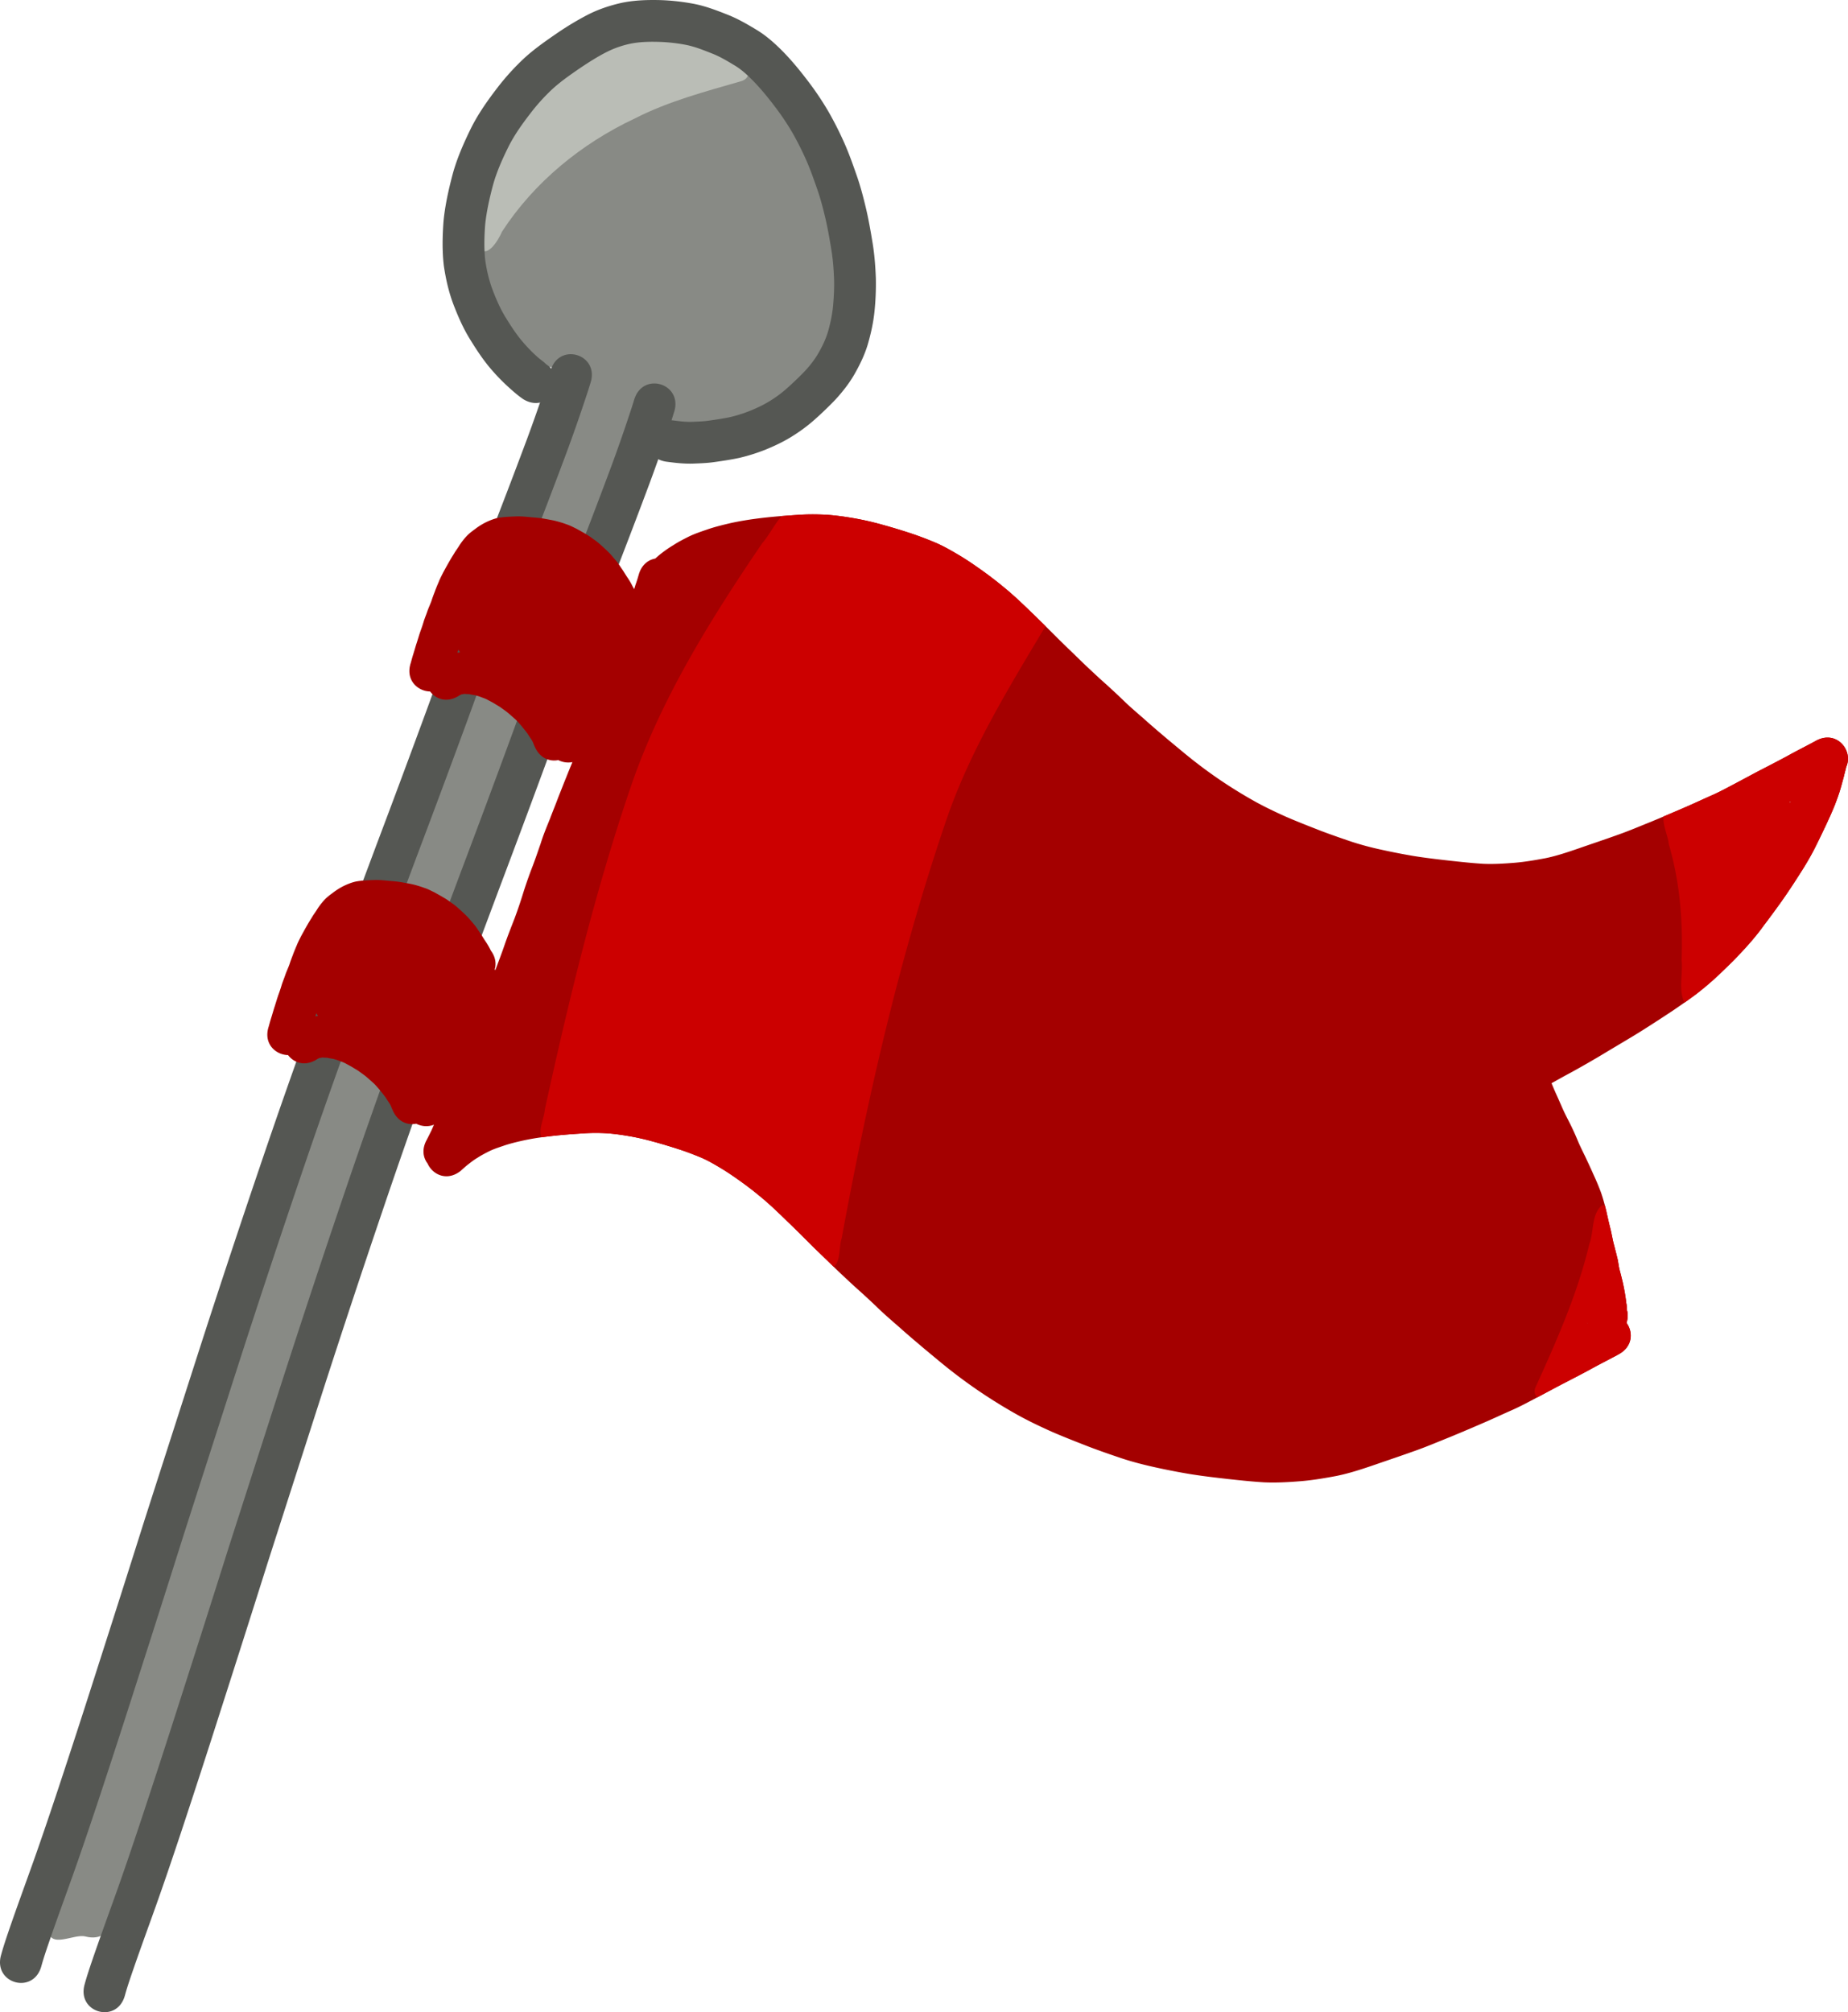
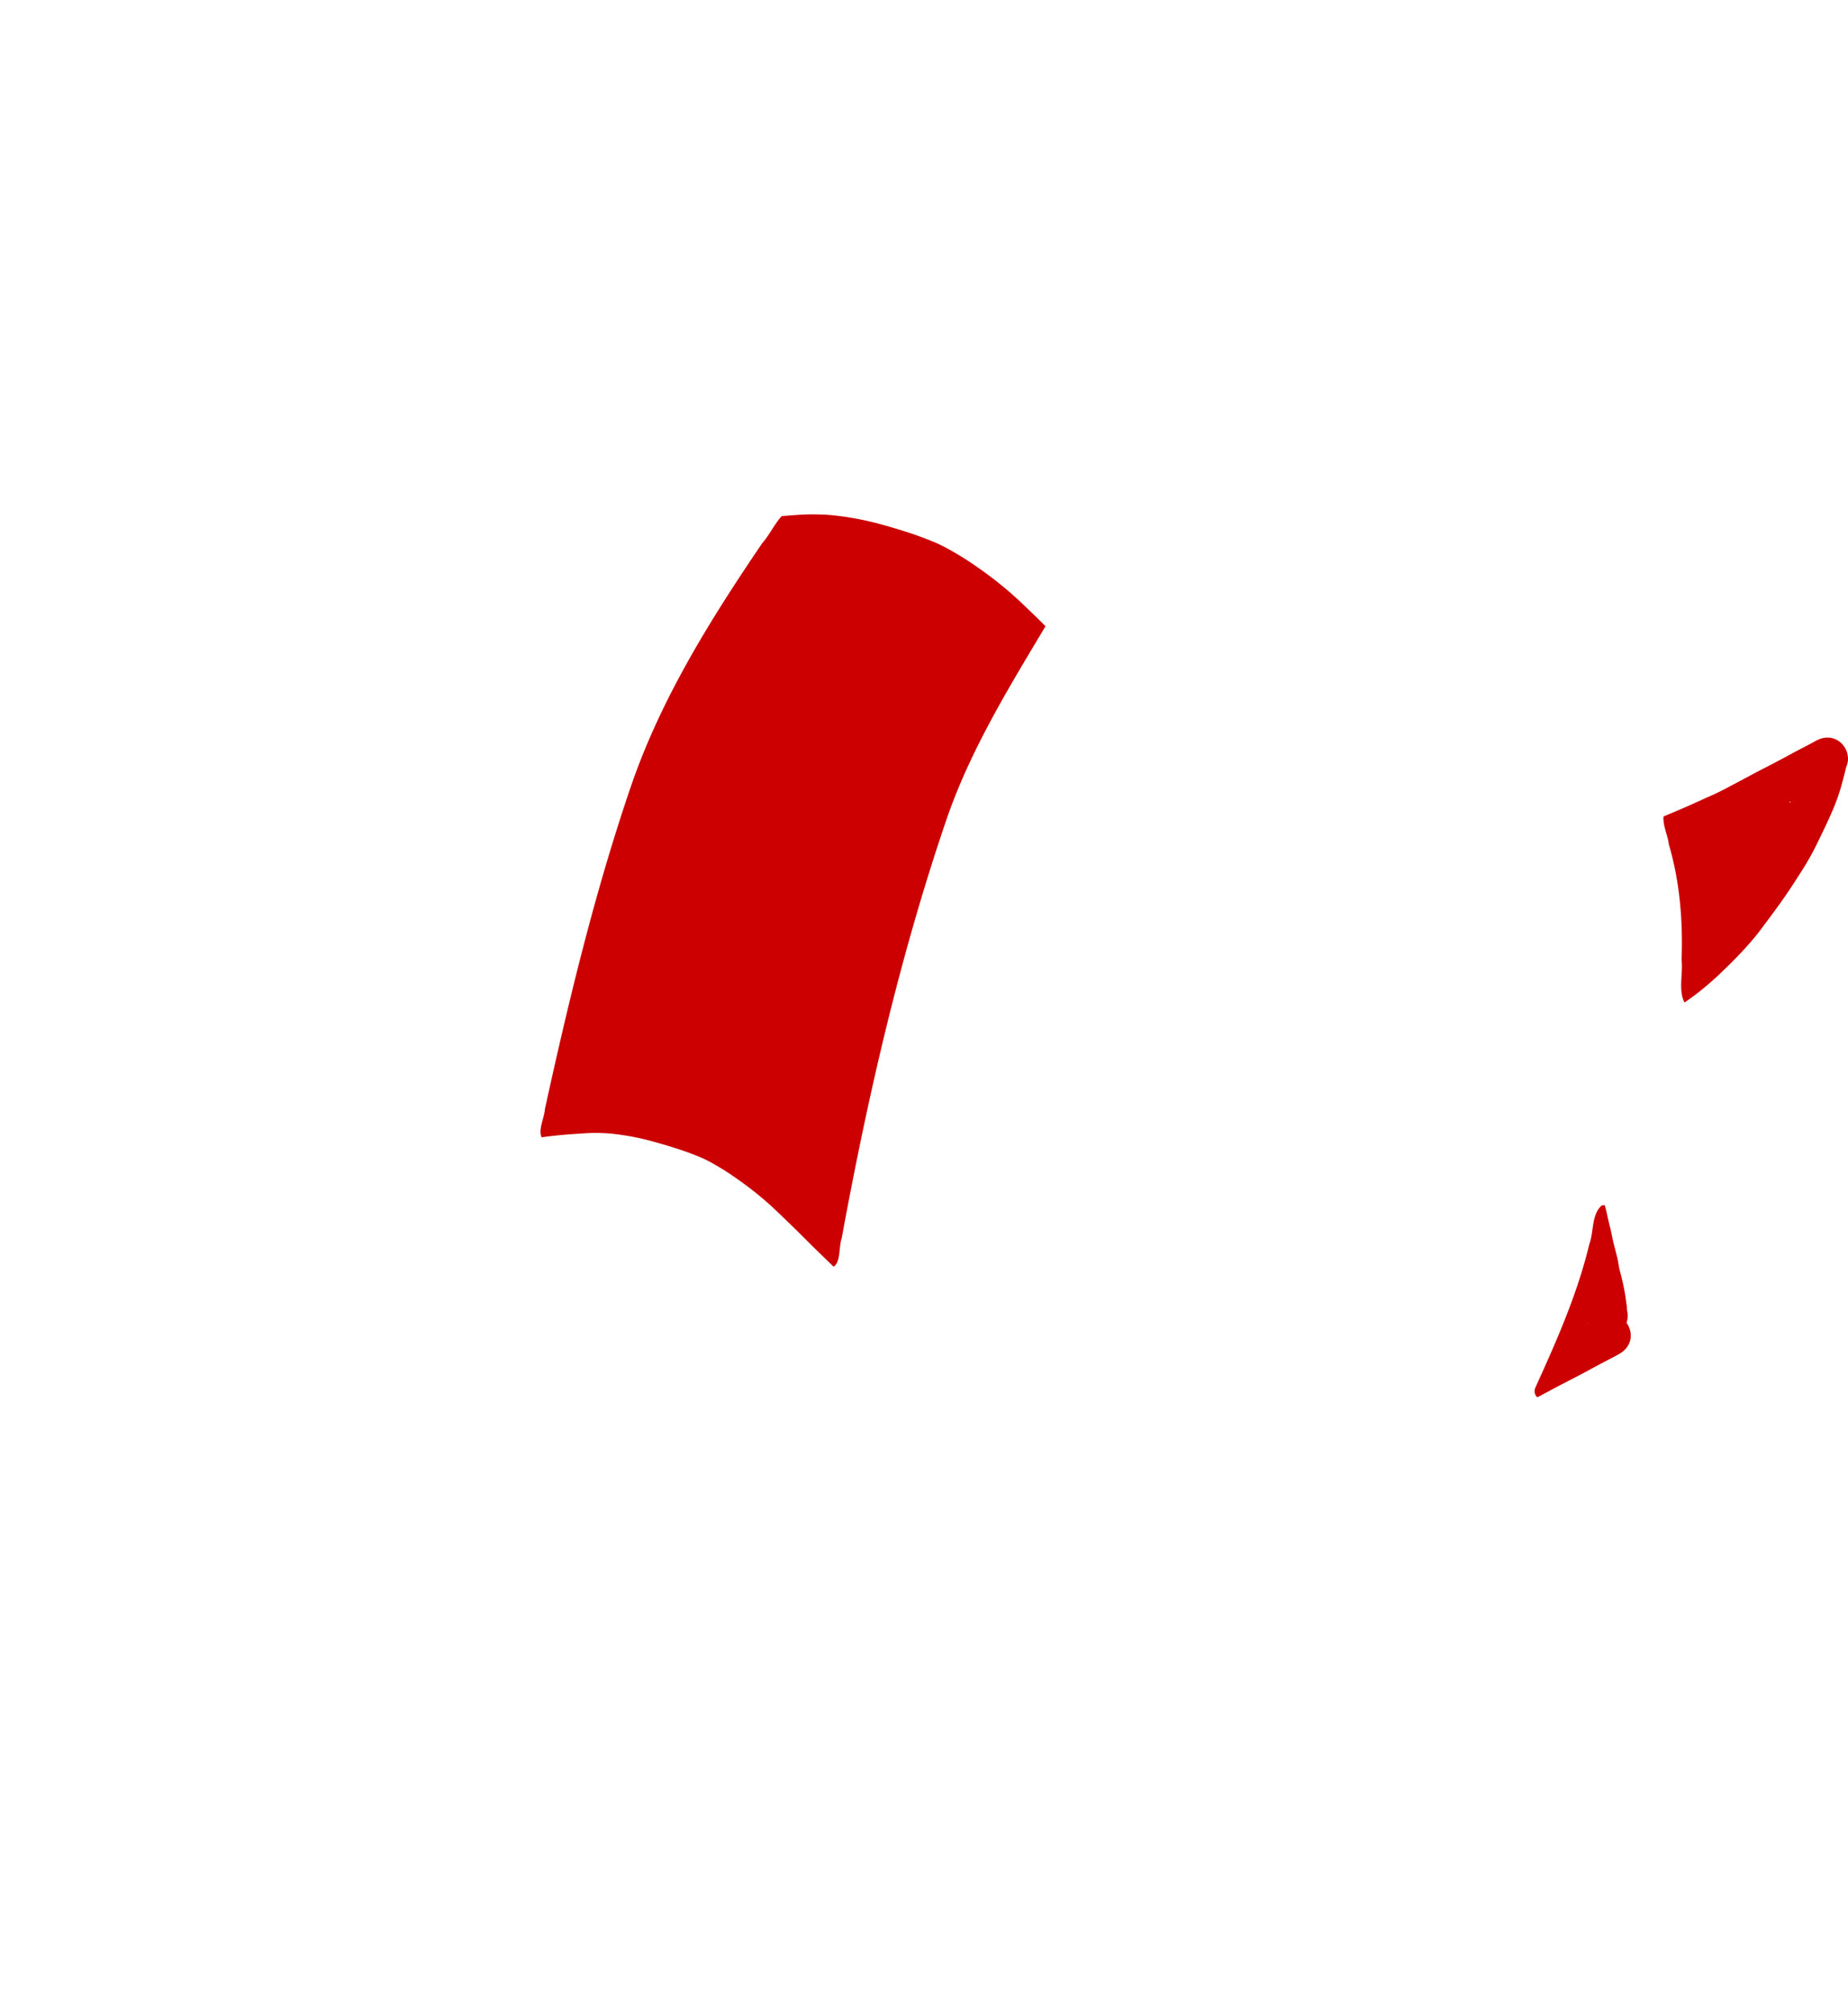
<svg xmlns="http://www.w3.org/2000/svg" width="238.284" height="259.373" viewBox="0 0 223.392 243.162">
-   <path d="M78.52 4.364c-5.818.197-10.708 4.35-14.523 8.379-5.366 6.846-8.371 16.89-3.824 24.939 1.544 2.556 3.141 6.592 6.592 6.7 1.372-.92 4.233-1.13 3.868 1.254-3.394 11.67-8.426 22.834-12.354 34.356-11.22 30.36-22.644 60.67-32.33 91.571-6.658 20.531-13.123 41.173-20.12 61.544.125 2.512 3.072.543 4.49.907 3.85.949 3.564-3.984 4.864-6.328 13.932-41.97 26.636-84.387 42.523-125.668 6.75-17.82 13.081-35.804 19.939-53.577.54-2.719 4.415-.43 3.024 1.605.011 2.684 3.689 1.355 5.298 1.402 6.725-.647 13.218-5.595 15.032-12.173 1.54-10.623-2.093-22.004-9.43-29.833-3.362-3.57-8.219-5.169-13.05-5.078z" fill="#888a85" />
-   <path d="M.13 236.255c.268-.976.59-1.936.915-2.894.765-2.236 1.572-4.457 2.37-6.68 1.246-3.435 2.417-6.897 3.571-10.364a1360.01 1360.01 0 004.79-14.74c1.912-5.951 3.81-11.907 5.69-17.868 2.227-6.94 4.462-13.878 6.69-20.819a1518.505 1518.505 0 017.145-21.57 856.89 856.89 0 017.251-20.577c2.301-6.287 4.68-12.545 7.02-18.818a1948.112 1948.112 0 006.105-16.39c1.6-4.38 3.178-8.767 4.76-13.154a469.589 469.589 0 013.993-10.69 880.647 880.647 0 003.28-8.642 197.48 197.48 0 002.297-6.56c.396-1.2.209-.615.565-1.759 1.062-3.41 5.884-1.908 4.822 1.502-.383 1.23-.185.612-.594 1.852a202.722 202.722 0 01-2.357 6.728 886.034 886.034 0 01-3.304 8.705 464.146 464.146 0 00-3.951 10.577c-1.584 4.395-3.166 8.792-4.769 13.18a1950.234 1950.234 0 01-6.115 16.416c-2.335 6.263-4.71 12.51-7.008 18.788a851.562 851.562 0 00-7.212 20.464c-2.425 7.147-4.8 14.31-7.119 21.492-2.225 6.933-4.458 13.863-6.682 20.796a3558.626 3558.626 0 01-5.696 17.883 1365.309 1365.309 0 01-4.808 14.8c-1.167 3.503-2.35 7.002-3.61 10.473-.788 2.197-1.585 4.39-2.34 6.598-.3.88-.597 1.762-.842 2.659-.982 3.434-5.838 2.046-4.857-1.388zM10.232 239.79c.268-.975.59-1.936.915-2.894.765-2.235 1.571-4.456 2.37-6.68 1.246-3.435 2.417-6.896 3.57-10.363a1360.12 1360.12 0 004.79-14.741c1.913-5.95 3.81-11.906 5.691-17.867 2.226-6.94 4.462-13.879 6.69-20.82a1518.505 1518.505 0 017.145-21.57 856.89 856.89 0 017.251-20.576c2.3-6.287 4.68-12.545 7.02-18.818a1948.112 1948.112 0 006.105-16.39c1.599-4.38 3.178-8.767 4.759-13.154a469.589 469.589 0 013.993-10.69 880.647 880.647 0 003.28-8.642 197.48 197.48 0 002.298-6.56c.396-1.201.208-.615.564-1.759 1.062-3.41 5.884-1.908 4.822 1.502-.383 1.229-.185.612-.594 1.851a202.722 202.722 0 01-2.356 6.728 886.034 886.034 0 01-3.305 8.706 464.146 464.146 0 00-3.95 10.576c-1.585 4.396-3.167 8.792-4.77 13.181a1950.234 1950.234 0 01-6.114 16.416c-2.336 6.262-4.711 12.51-7.008 18.787a851.562 851.562 0 00-7.212 20.465c-2.426 7.146-4.801 14.31-7.12 21.491-2.225 6.933-4.458 13.863-6.681 20.796a3558.626 3558.626 0 01-5.696 17.883 1365.309 1365.309 0 01-4.809 14.8c-1.166 3.504-2.35 7.002-3.61 10.474-.788 2.196-1.584 4.39-2.34 6.598-.3.88-.597 1.761-.842 2.658-.981 3.434-5.837 2.047-4.856-1.387z" fill="#555753" />
-   <path d="M78.5 4.194c-5.155.112-9.458 3.505-13.13 6.784-4.812 4.896-7.742 11.755-7.634 18.625.933 2.03 2.478-.495 2.948-1.608 3.876-5.972 9.61-10.648 16.03-13.668 4.106-2.106 8.583-3.27 12.984-4.548 1.358-.494.812-2.239-.35-2.579-3.216-2.032-7.036-3.148-10.848-3.006z" fill="#babdb6" />
-   <path d="M63.279 48.255c-.612-.411-1.168-.896-1.715-1.388a24.304 24.304 0 01-2.41-2.503c-.905-1.09-1.67-2.282-2.412-3.486-.79-1.3-1.395-2.695-1.938-4.112-.57-1.509-.922-3.083-1.155-4.675-.209-1.779-.165-3.572-.035-5.355.187-1.929.612-3.821 1.106-5.691.512-1.873 1.289-3.651 2.137-5.392.869-1.777 2-3.395 3.2-4.959a29.172 29.172 0 013.428-3.768c1.207-1.084 2.54-2.015 3.875-2.93a36.04 36.04 0 013.7-2.22c1.25-.641 2.579-1.083 3.943-1.403C76.501.04 78.038-.02 79.566.005c1.46.029 2.91.191 4.344.464 1.37.269 2.676.765 3.97 1.278 1.219.471 2.352 1.12 3.467 1.793 1.194.703 2.228 1.616 3.201 2.593 1.115 1.125 2.12 2.35 3.08 3.61a36.042 36.042 0 012.54 3.78c.68 1.193 1.301 2.419 1.86 3.673.57 1.267 1.032 2.579 1.491 3.889.482 1.358.847 2.753 1.178 4.154.32 1.372.563 2.76.788 4.15.23 1.396.335 2.808.39 4.22a32.412 32.412 0 01-.175 4.14c-.146 1.335-.44 2.646-.819 3.934-.387 1.26-.963 2.444-1.617 3.584-.644 1.112-1.443 2.117-2.31 3.06a44.537 44.537 0 01-2.508 2.407c-.9.798-1.872 1.5-2.9 2.124-.96.584-1.98 1.057-3.018 1.483a22.721 22.721 0 01-3.148.99c-.968.209-1.947.356-2.927.494-.885.134-1.782.164-2.675.2-.85.025-1.697-.042-2.54-.146l-.628-.079c-3.544-.448-2.91-5.459.633-5.01l.614.076c.57.071 1.14.125 1.716.113.726-.03 1.457-.048 2.177-.156.83-.116 1.66-.24 2.48-.41a17.166 17.166 0 002.388-.748c.8-.325 1.584-.686 2.323-1.134.766-.456 1.48-.983 2.15-1.572a39.95 39.95 0 002.155-2.061c.62-.664 1.186-1.374 1.646-2.16.463-.792.868-1.618 1.148-2.494.296-.983.517-1.986.635-3.007.117-1.143.18-2.288.152-3.438-.044-1.206-.132-2.411-.328-3.603-.206-1.272-.426-2.542-.718-3.798-.289-1.229-.607-2.453-1.029-3.644-.413-1.18-.826-2.363-1.338-3.505a36.828 36.828 0 00-1.595-3.16 30.716 30.716 0 00-2.212-3.29c-.824-1.086-1.689-2.142-2.648-3.112-.676-.688-1.389-1.335-2.226-1.825-.875-.53-1.756-1.051-2.715-1.42-1.001-.397-2.006-.798-3.066-1.014a20.556 20.556 0 00-3.48-.373c-1.118-.025-2.244.009-3.342.242-.964.211-1.893.534-2.776.979-1.091.55-2.122 1.21-3.139 1.886-1.135.778-2.271 1.561-3.303 2.475a23.75 23.75 0 00-2.853 3.138c-.997 1.292-1.941 2.625-2.663 4.094-.707 1.444-1.362 2.915-1.794 4.469-.417 1.569-.78 3.155-.95 4.772-.109 1.42-.15 2.85-.002 4.27.168 1.22.444 2.427.873 3.585.427 1.124.9 2.233 1.52 3.266.613.996 1.239 1.987 1.984 2.89.592.712 1.231 1.38 1.921 1.997.329.299.735.557 1.044.873.03.031-.076-.045-.114-.067 3.062 1.838.464 6.169-2.599 4.331z" fill="#555753" />
-   <path d="M97.95 62.161c-.521.005-1.043.027-1.563.067-.953.06-1.907.125-2.859.215a54.47 54.47 0 00-2.752.324c-.896.136-1.79.29-2.674.496-.894.21-1.784.434-2.652.736-.787.273-1.582.533-2.324.914-.583.293-1.161.592-1.707.95-.57.341-1.115.721-1.633 1.138-.186.145-.372.318-.58.498-.848.154-1.638.746-1.983 1.908-.118.4-.233.802-.377 1.194-.066.197-.123.397-.183.595-.052-.085-.088-.172-.15-.257-.01-.017-.004-.011-.047-.094a8.644 8.644 0 00-.66-1.117c-.205-.308-.389-.628-.598-.932-.24-.333-.442-.695-.713-1.006-.243-.284-.48-.573-.729-.851-.286-.298-.587-.58-.892-.858-.325-.297-.653-.597-1.018-.845-.327-.228-.642-.476-.992-.67-.389-.238-.789-.453-1.186-.676-.396-.187-.78-.401-1.2-.531-.464-.175-.94-.311-1.42-.432-.445-.098-.894-.171-1.34-.256-.481-.08-.966-.124-1.452-.16-.548-.052-1.095-.111-1.646-.113h-.002c-.405.013-.81.027-1.215.052-.532.036-1.067.074-1.58.23a7.746 7.746 0 00-1.303.546 8.094 8.094 0 00-1.101.715c-.371.273-.744.545-1.053.89a7.913 7.913 0 00-.883 1.158c-.192.316-.425.607-.605.93-.227.357-.447.719-.653 1.088-.223.384-.433.775-.646 1.164-.191.378-.389.752-.543 1.147-.161.376-.322.752-.46 1.138-.148.38-.292.76-.415 1.149-.145.406-.332.794-.479 1.199-.14.43-.32.848-.459 1.28-.11.384-.24.764-.379 1.14-.164.465-.3.938-.45 1.408-.15.448-.274.904-.415 1.356-.118.366-.219.737-.32 1.109-.684 2.052.805 3.436 2.336 3.465.704.929 2.01 1.4 3.424.552.066-.063.71-.375.355-.197.154-.022.329-.056.49-.08-.247.037.42.042.492.045-.114.007.628.125.74.145.194.063.391.109.579.185.284.112.578.2.847.346.289.16.585.303.866.476.29.19.615.35.886.567.263.183.52.366.766.57.248.21.49.425.73.643.19.157.36.328.52.513.17.202.358.39.51.606.212.25.411.508.605.773.134.228.294.453.44.678.094.134.16.285.222.435.063.163.134.32.205.479.625 1.35 1.784 1.759 2.817 1.555a2.62 2.62 0 001.709.242c-.254.61-.507 1.22-.75 1.836-.325.792-.628 1.591-.95 2.385-.32.874-.682 1.734-1.007 2.607-.403.994-.818 1.984-1.133 3.01-.335.955-.655 1.917-1.021 2.861a52.428 52.428 0 00-1.122 3.217 54.725 54.725 0 01-.984 2.898c-.43 1.114-.873 2.22-1.26 3.35-.346 1.009-.73 2.003-1.103 3.002-.022-.045-.037-.094-.06-.137.2-.684.094-1.478-.468-2.244l-.048-.094a8.644 8.644 0 00-.66-1.117c-.205-.307-.389-.627-.598-.931-.24-.334-.442-.695-.713-1.006-.243-.285-.48-.573-.729-.852a18.64 18.64 0 00-.892-.857c-.325-.298-.653-.598-1.018-.846-.327-.228-.642-.476-.992-.67-.389-.237-.789-.453-1.186-.676-.396-.187-.78-.401-1.2-.531a13.08 13.08 0 00-1.42-.432c-.445-.098-.894-.17-1.34-.255-.481-.081-.966-.125-1.452-.16-.548-.052-1.095-.112-1.646-.114-.405.013-.81.028-1.215.053-.532.035-1.067.074-1.58.23a7.746 7.746 0 00-1.303.545 8.094 8.094 0 00-1.101.715c-.371.274-.744.545-1.053.89a7.913 7.913 0 00-.883 1.159c-.192.316-.425.606-.605.93-.227.356-.447.718-.653 1.087-.223.384-.433.775-.646 1.164-.191.378-.389.752-.543 1.147-.161.376-.322.753-.46 1.139-.148.38-.292.76-.415 1.148-.145.406-.332.794-.479 1.2-.14.43-.32.847-.459 1.279-.11.385-.24.764-.379 1.14-.164.466-.3.938-.45 1.408-.15.449-.274.905-.415 1.356-.118.367-.219.738-.32 1.11-.684 2.051.805 3.436 2.336 3.464.705.929 2.01 1.401 3.424.553.066-.064.71-.376.355-.197.154-.023.329-.057.49-.08-.247.036.42.041.493.044-.115.007.627.125.74.145.193.063.39.109.578.185.284.112.578.2.848.346.288.16.584.304.865.477.29.19.615.35.887.566.262.183.52.366.765.57.248.21.49.426.73.643.191.157.36.328.52.514.17.202.358.39.51.605.212.251.412.508.605.774.134.227.294.452.44.677.094.134.16.285.223.436.062.162.133.32.205.478.624 1.35 1.784 1.76 2.816 1.555.653.34 1.445.4 2.143.117-.099.223-.19.449-.291.67-.193.39-.387.785-.586 1.168-.615 1.113-.442 2.132.103 2.852.604 1.363 2.366 2.201 4.012.884.3-.273.599-.544.92-.793.355-.277.711-.556 1.103-.779.449-.299.926-.544 1.407-.785.546-.275 1.134-.457 1.71-.656.705-.245 1.43-.422 2.155-.592a29.142 29.142 0 012.275-.418 49.524 49.524 0 012.48-.291c.896-.084 1.791-.145 2.688-.201.863-.065 1.73-.076 2.594-.035.97.045 1.935.178 2.892.34 1.029.171 2.047.404 3.051.683 1.012.272 2.014.582 3.012.9.916.294 1.813.635 2.701 1.003.839.344 1.619.81 2.397 1.271.928.555 1.815 1.174 2.691 1.807.956.69 1.876 1.426 2.77 2.195.943.817 1.834 1.691 2.73 2.559.897.858 1.775 1.736 2.654 2.613.868.87 1.762 1.713 2.64 2.572.871.86 1.774 1.688 2.667 2.524a98.46 98.46 0 012.67 2.45c.917.906 1.901 1.74 2.871 2.589.993.895 2.02 1.752 3.039 2.617 1.013.837 2.014 1.687 3.047 2.5a63.669 63.669 0 003.512 2.568 62.893 62.893 0 004.123 2.568c1.506.87 3.076 1.616 4.66 2.329 1.468.636 2.96 1.216 4.451 1.798 1.298.493 2.61.948 3.926 1.391 1.318.439 2.664.783 4.02 1.086 1.403.31 2.814.588 4.232.826 1.553.252 3.116.432 4.68.61 1.426.156 2.852.307 4.285.396 1.51.072 3.019-.017 4.523-.139 1.426-.12 2.835-.359 4.24-.623 1.607-.322 3.162-.84 4.71-1.37 1.577-.55 3.164-1.077 4.736-1.643 1.424-.497 2.81-1.09 4.209-1.65 1.38-.567 2.753-1.15 4.12-1.745 1.111-.474 2.203-.99 3.307-1.478 1.095-.473 2.142-1.042 3.196-1.598 1-.53 1.996-1.068 2.998-1.596a192.787 192.787 0 003.353-1.752c1.011-.565 2.046-1.086 3.069-1.63l.459-.25c1.71-.935 1.76-2.676.949-3.79.138-.419.186-.903.082-1.459-.004.42-.085-1.169-.088-.773-.056-.444-.112-.887-.188-1.328a26.524 26.524 0 00-.28-1.41 65.55 65.55 0 00-.347-1.377c-.142-.518-.17-1.066-.316-1.584-.133-.563-.28-1.123-.428-1.682-.156-.641-.255-1.296-.428-1.933a76.457 76.457 0 01-.462-2.008c-.194-.788-.403-1.573-.68-2.336a30.872 30.872 0 00-.883-2.088c-.307-.706-.64-1.4-.963-2.098-.32-.655-.647-1.307-.928-1.98a31.186 31.186 0 00-.988-2.155c-.296-.58-.6-1.158-.86-1.757-.271-.618-.54-1.236-.821-1.85-.169-.38-.328-.763-.489-1.146.81-.452 1.618-.908 2.438-1.342a122.245 122.245 0 003.703-2.125c.92-.557 1.847-1.105 2.77-1.658a86.355 86.355 0 003.011-1.86 177.72 177.72 0 002.9-1.894c1.11-.765 2.231-1.52 3.278-2.371.94-.76 1.845-1.559 2.703-2.41a50.314 50.314 0 002.648-2.704c.788-.871 1.547-1.77 2.227-2.728.712-.93 1.399-1.877 2.084-2.826a75.823 75.823 0 002.057-3.077c.696-1.069 1.364-2.16 1.945-3.296.467-.913.904-1.84 1.348-2.764.392-.842.78-1.685 1.129-2.547.238-.63.478-1.262.667-1.91.151-.512.289-1.03.428-1.545.089-.395.204-.783.293-1.178.882-1.956-1.161-4.515-3.668-3.146l-.416.228c-1.023.548-2.063 1.067-3.076 1.635a188.09 188.09 0 01-3.324 1.736c-1.002.529-1.999 1.068-3 1.598-.95.501-1.894 1.017-2.881 1.443-1.095.485-2.177.996-3.277 1.467a214.64 214.64 0 01-3.985 1.688c-1.344.538-2.677 1.11-4.045 1.587-1.546.559-3.108 1.073-4.66 1.616-1.317.451-2.638.902-4.004 1.185-1.231.232-2.467.446-3.717.553-1.266.103-2.536.185-3.808.13-1.345-.079-2.683-.23-4.022-.372-1.474-.167-2.95-.336-4.416-.572a79.923 79.923 0 01-3.966-.776 36.048 36.048 0 01-3.508-.941c-1.24-.418-2.476-.847-3.7-1.309-1.411-.551-2.824-1.1-4.216-1.701-1.435-.644-2.858-1.319-4.221-2.105a57.56 57.56 0 01-3.805-2.368 57.842 57.842 0 01-3.22-2.357c-.985-.773-1.937-1.586-2.903-2.38-1-.849-2.006-1.69-2.98-2.57-.914-.798-1.843-1.581-2.707-2.435a95.88 95.88 0 00-2.707-2.488c-.867-.811-1.743-1.613-2.588-2.447-.867-.847-1.75-1.68-2.606-2.54-.897-.893-1.79-1.788-2.705-2.664-.967-.936-1.93-1.879-2.95-2.76a47.084 47.084 0 00-3.106-2.458c-1-.722-2.014-1.427-3.075-2.059-.984-.582-1.975-1.157-3.037-1.59a40.32 40.32 0 00-3.1-1.148 73.298 73.298 0 00-3.2-.957 34.912 34.912 0 00-3.561-.797c-1.162-.193-2.332-.355-3.51-.406-.52-.021-1.041-.031-1.562-.026zM55.417 78.5c.06.117.118.234.197.338-.035.004-.07.001-.106.006-.07.011-.141.026-.212.037.039-.127.082-.253.12-.38zm161.058 18.346c-.028.062-.055.125-.084.187-.013-.03-.02-.06-.035-.09-.016-.004-.031-.006-.047-.011l.166-.086zM38.245 122.44c.06.117.118.234.197.338-.035.004-.07 0-.105.006-.071.01-.142.025-.213.037.04-.128.082-.254.12-.381zm153.644 37.44c.007.018.01.042.018.062-.024.012-.047.026-.07.039.019-.033.034-.068.052-.102z" fill="#a40000" />
  <path d="M193.988 145.635c-.116.001-.24.017-.375.045-1.256 1.122-.92 3.145-1.487 4.643-1.444 6.076-3.998 11.79-6.572 17.466-.123.509.024.849.29 1.067.983-.521 1.962-1.05 2.947-1.569a192.787 192.787 0 003.353-1.751c1.011-.565 2.046-1.087 3.068-1.631l.46-.25c1.71-.934 1.76-2.675.949-3.79.138-.419.186-.903.082-1.458-.004.42-.085-1.17-.088-.774-.056-.444-.112-.887-.188-1.328a26.524 26.524 0 00-.281-1.41 65.55 65.55 0 00-.346-1.377c-.142-.518-.17-1.066-.316-1.584-.133-.563-.28-1.122-.428-1.682-.157-.64-.255-1.295-.428-1.933a76.457 76.457 0 01-.463-2.008c-.055-.226-.118-.45-.177-.676zm-2.098 14.244c.007.02.01.044.018.063-.024.012-.047.027-.07.039.018-.033.034-.068.052-.102zM97.95 62.16c-.52.006-1.042.027-1.562.067-.633.04-1.266.092-1.898.143-.876.974-1.485 2.291-2.35 3.271-6.26 9.22-12.249 18.797-15.877 29.4-4.357 12.748-7.517 25.879-10.402 39.028-.05.981-.837 2.493-.38 3.367.755-.106 1.51-.193 2.269-.266.894-.084 1.79-.145 2.687-.2.863-.066 1.73-.077 2.594-.036.97.045 1.935.178 2.892.34 1.029.171 2.047.404 3.051.683a67.86 67.86 0 013.012.9c.916.294 1.813.635 2.701 1.003.839.344 1.618.81 2.396 1.271.929.555 1.816 1.174 2.692 1.807.956.69 1.876 1.426 2.77 2.195.943.817 1.834 1.691 2.73 2.559.897.859 1.775 1.737 2.654 2.613.867.87 1.762 1.714 2.64 2.572.067.066.137.128.204.194.875-.578.614-2.423.969-3.412 3.144-17.101 7.02-34.035 12.629-50.498 2.847-8.375 7.547-16.012 12.015-23.487-.443-.438-.883-.88-1.334-1.312-.968-.937-1.931-1.88-2.95-2.76a47.084 47.084 0 00-3.106-2.46c-1-.721-2.014-1.426-3.075-2.058-.984-.582-1.975-1.157-3.037-1.59a40.32 40.32 0 00-3.1-1.148 73.298 73.298 0 00-3.2-.957 34.912 34.912 0 00-3.561-.797c-1.162-.193-2.332-.355-3.51-.406-.52-.021-1.041-.03-1.562-.026zM220.859 89.135c-.421.01-.874.128-1.344.385-.139.076-.277.153-.416.228-1.024.548-2.063 1.068-3.076 1.635-1.102.591-2.211 1.168-3.324 1.737-1.002.528-1.999 1.067-3 1.597-.95.502-1.894 1.017-2.881 1.444-1.095.484-2.177.996-3.277 1.466-.811.353-1.629.692-2.444 1.036-.12 1.074.53 2.32.635 3.367 1.328 4.505 1.715 9.246 1.543 13.959.189 1.67-.4 3.563.316 5.1.023.018.045.028.067.044.68-.475 1.353-.96 1.996-1.482.94-.76 1.845-1.559 2.703-2.41a50.314 50.314 0 002.648-2.704c.788-.87 1.546-1.77 2.227-2.728.712-.93 1.399-1.877 2.084-2.826a75.83 75.83 0 002.057-3.076c.696-1.07 1.364-2.16 1.945-3.297.467-.913.904-1.84 1.348-2.764.392-.842.78-1.685 1.128-2.547.239-.63.479-1.262.668-1.91.151-.512.288-1.03.428-1.545.089-.395.204-.783.293-1.178.716-1.589-.5-3.576-2.324-3.53zm-4.383 7.71l-.084.187c-.013-.03-.02-.06-.035-.09l-.047-.012.166-.086z" fill="#c00" />
</svg>